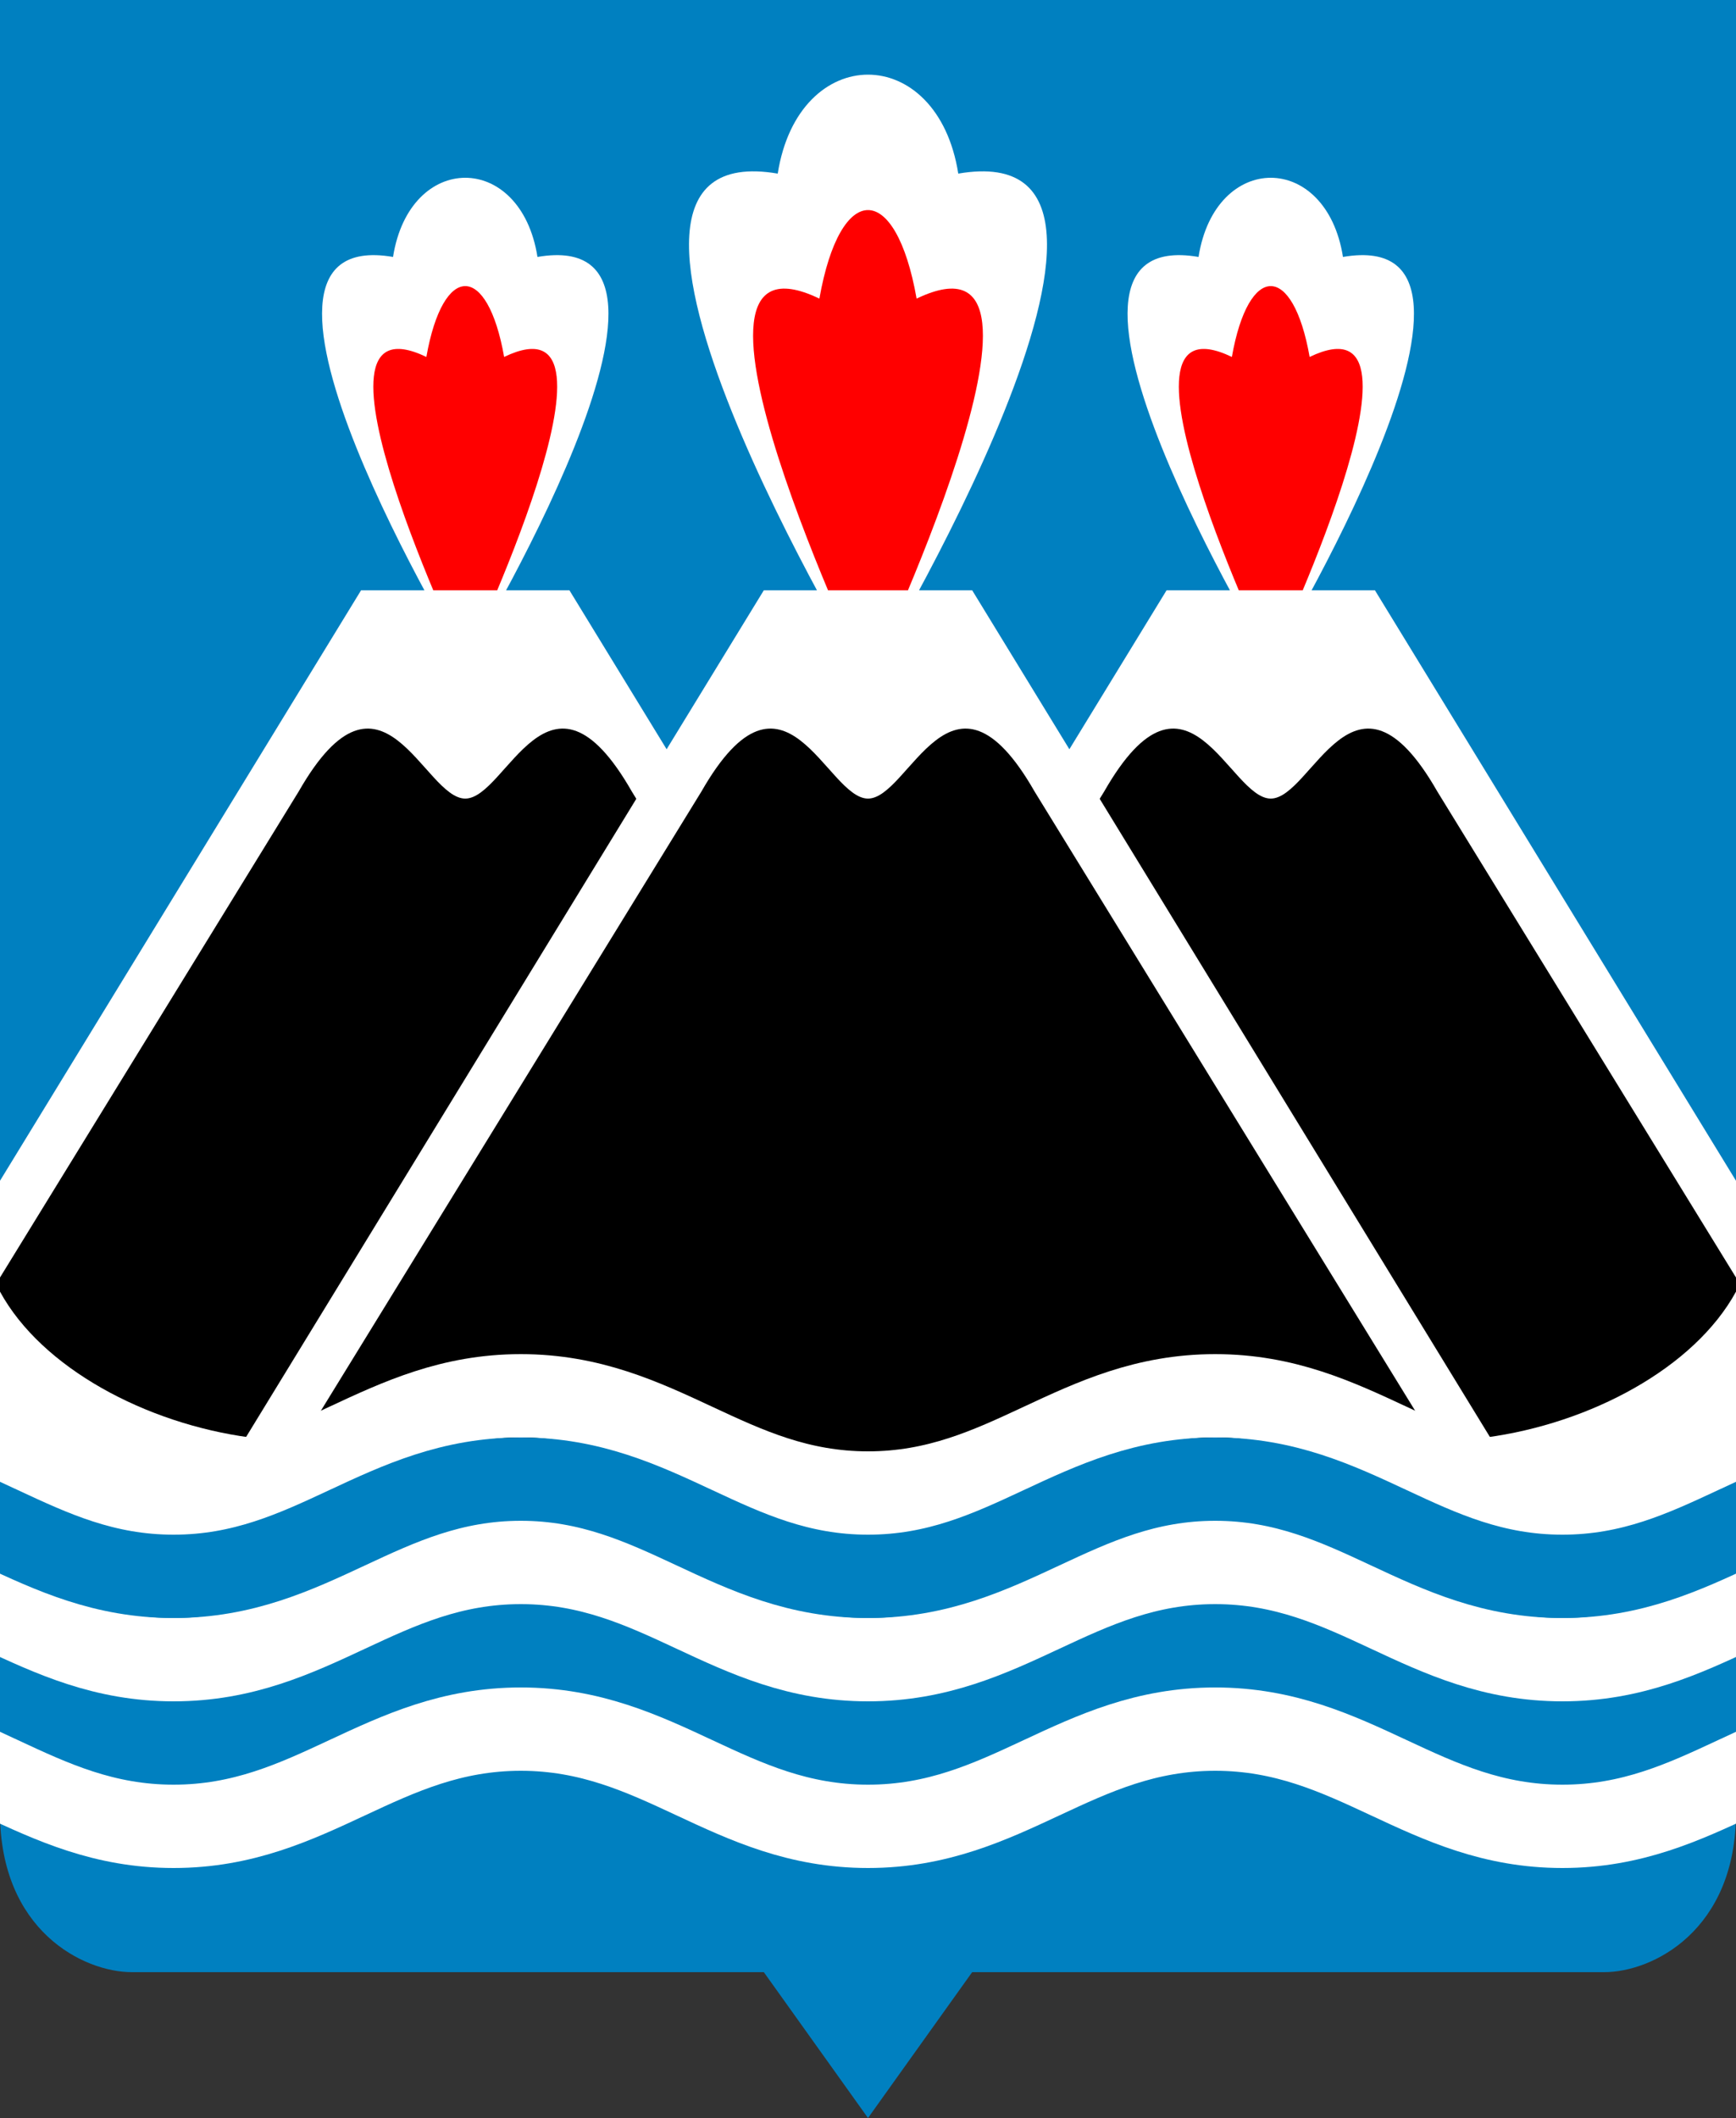
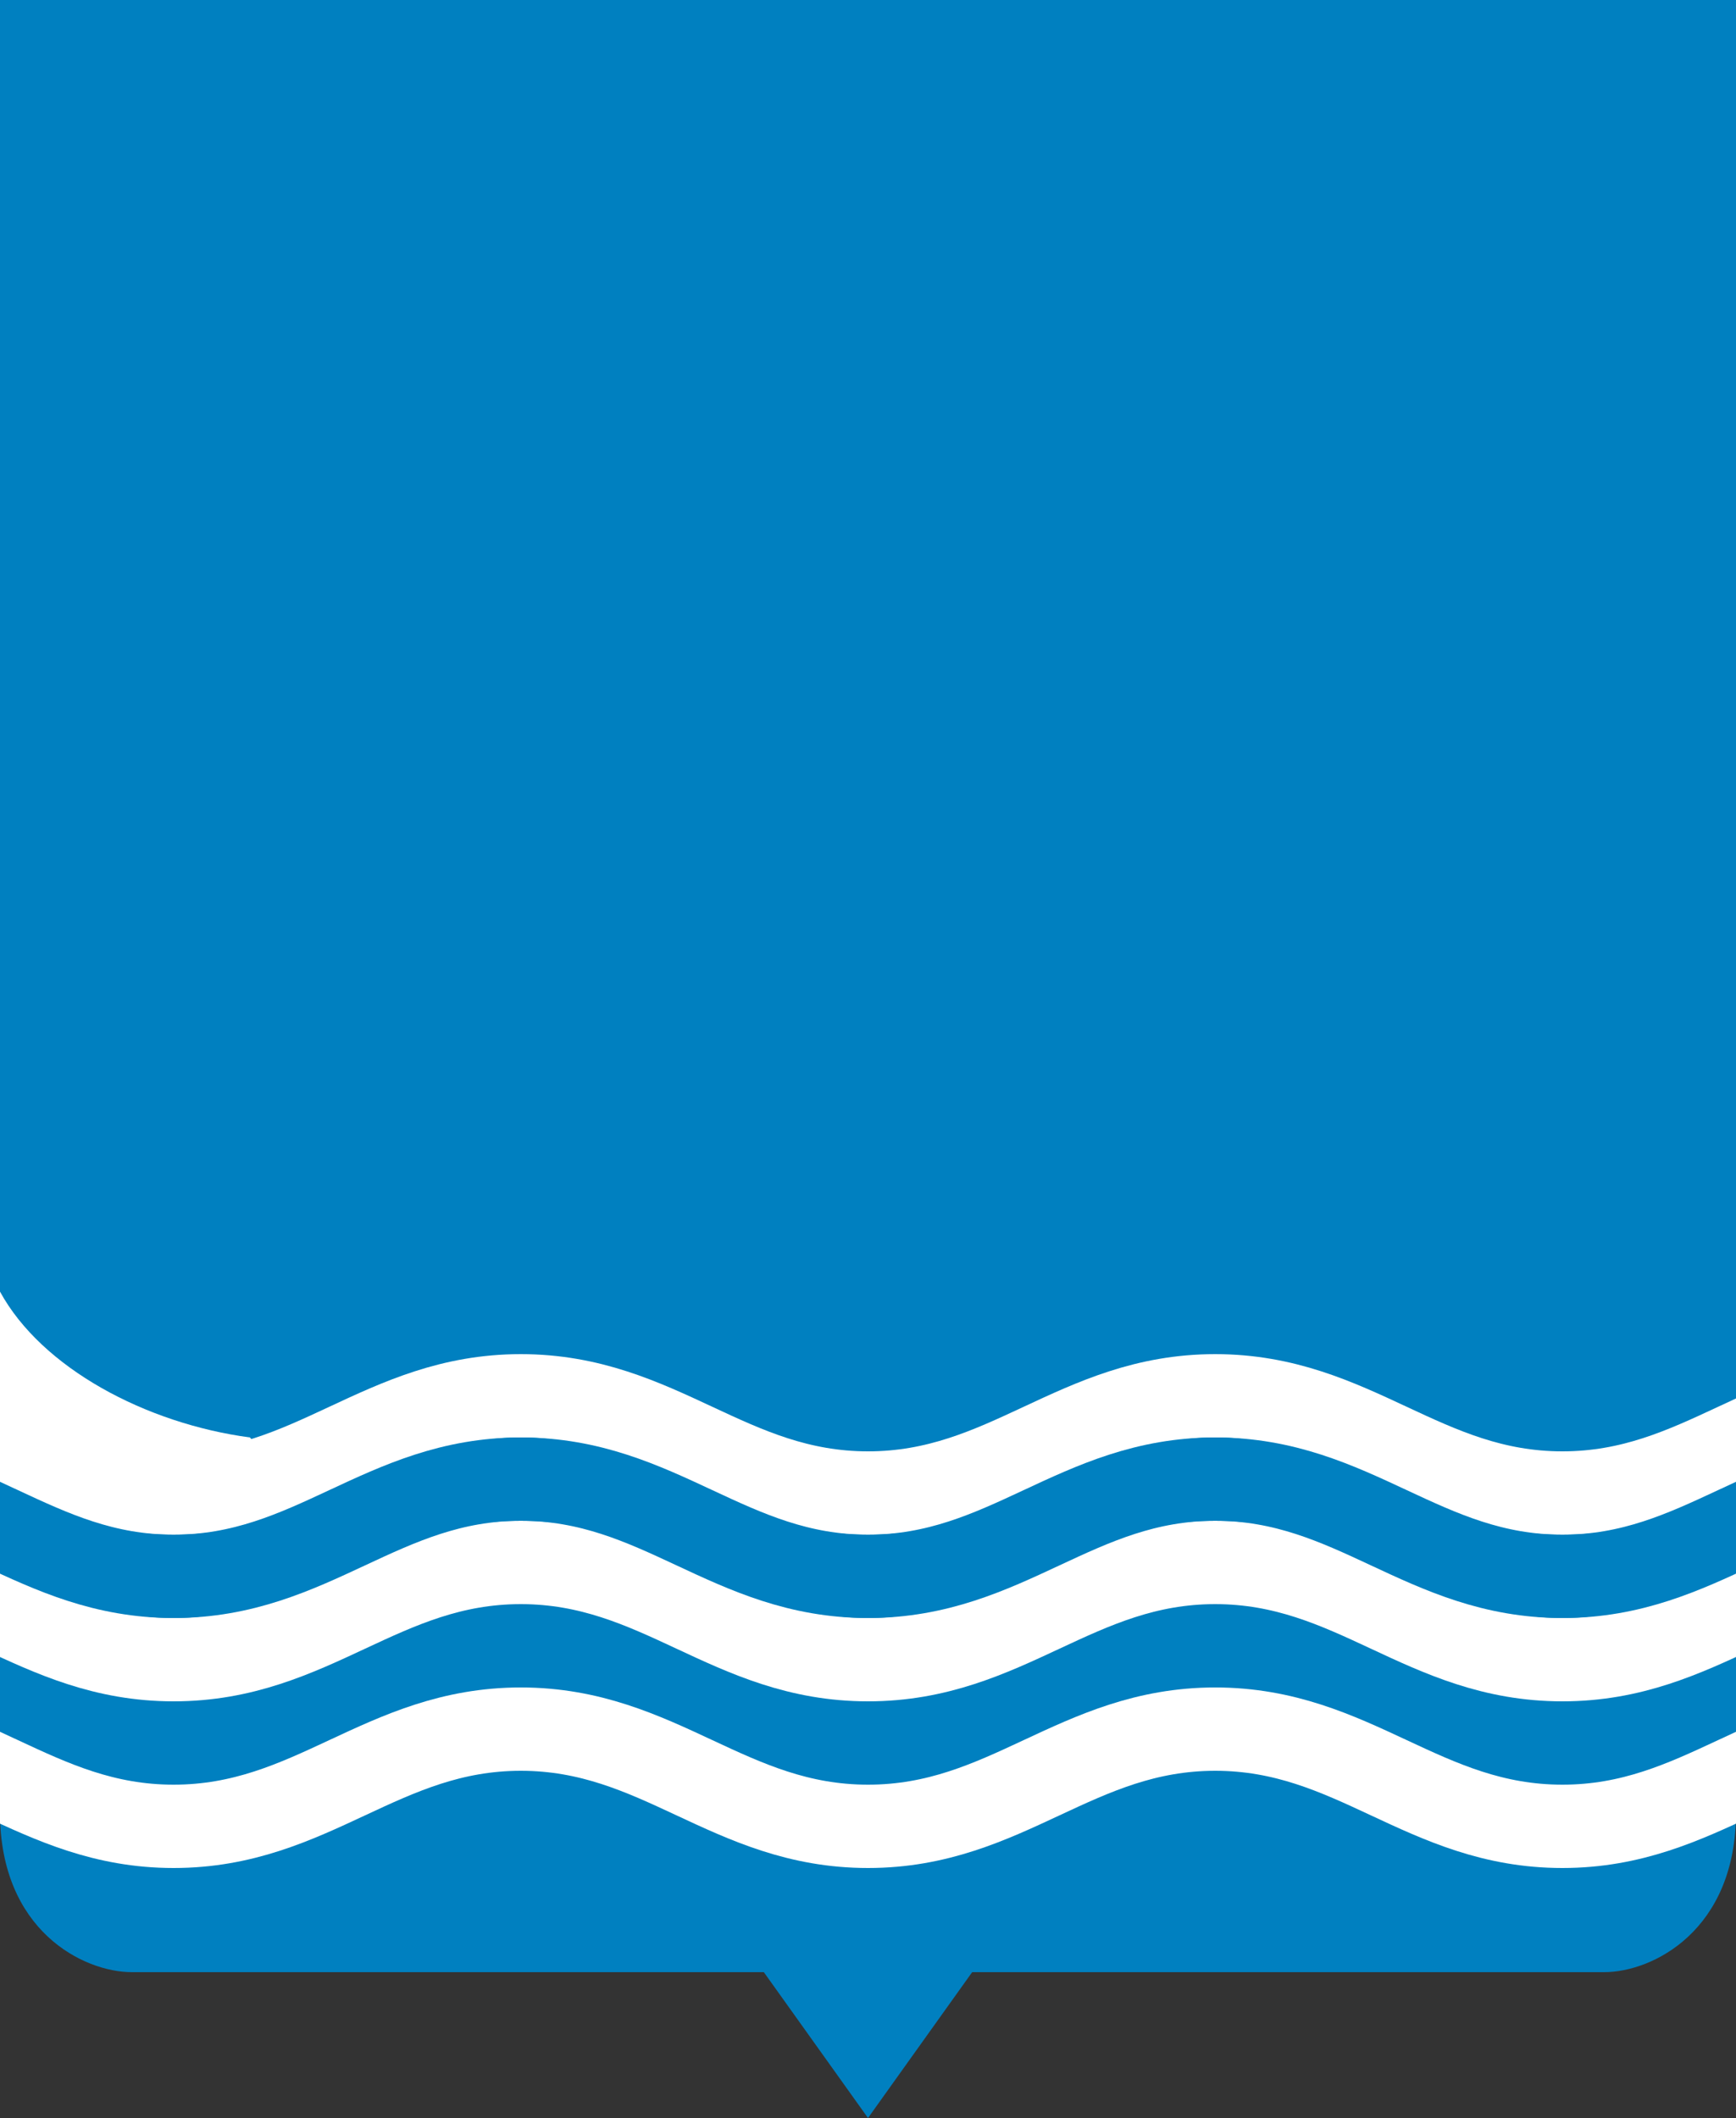
<svg xmlns="http://www.w3.org/2000/svg" xmlns:xlink="http://www.w3.org/1999/xlink" xml:space="preserve" width="250px" height="305px" viewBox="0 0 250 305">
  <rect x="0" y="0" width="250" height="305" fill="#333333" stroke="none" />
  <defs>
    <path id="wave" fill="none" stroke-width="12" d="M -25,201 C -5,201 5,215 25,215  C 45,215 55,201 75,201 C 95,201 105,215 125,215  C 145,215 155,201 175,201 C 195,201 205,215 225,215 C 245,215 255,201 275,201" />
    <g id="fire">
-       <path fill="white" d="M 0,13 C 0,13 -48,-66 -13,-60 C -10,-79 10,-79 13,-60 C 48,-66 0,13 0,13 Z" />
-       <path fill="red" d="M 0,13 C 0,13 -32,-54 -7,-42 C -4,-59 4,-59 7,-42 C 32,-54 0,13 0,13 Z" />
-     </g>
+       </g>
    <g id="volcano">
-       <path fill="white" d="M 110,85 H 140 L 225,224 H 25 Z" />
-       <path fill="black" d="M 101,114 C 113,93 119,115 125,115 C 131,115 137,93 149,114 L 208,210 H 42 Z" />
-     </g>
+       </g>
  </defs>
  <path fill="#0080c0" d="M 0,0 H 250 V 261 C 250,278 238,284 231,284 H 140 L 125,305 L 110,284 H 19 C 12,284 0,278 0,261 Z" />
  <use transform="translate(67,85) scale(0.8)" xlink:href="#fire" />
  <use transform="translate(183,85) scale(0.8)" xlink:href="#fire" />
  <use x="125" y="85" xlink:href="#fire" />
  <use x="-58" xlink:href="#volcano" />
  <use x="58" xlink:href="#volcano" />
  <use xlink:href="#volcano" />
  <use stroke="white" xlink:href="#wave" />
  <use y="24" stroke="white" xlink:href="#wave" />
  <use y="48" stroke="white" xlink:href="#wave" />
  <use y="12" stroke="#0080c0" xlink:href="#wave" />
  <path fill="white" d="M 36,207 C 21,205 6,197 0,186 V 212 H 40 Z" />
-   <path fill="white" d="M 214,207 C 229,205 244,197 250,186 V 212 H 210 Z" />
</svg>